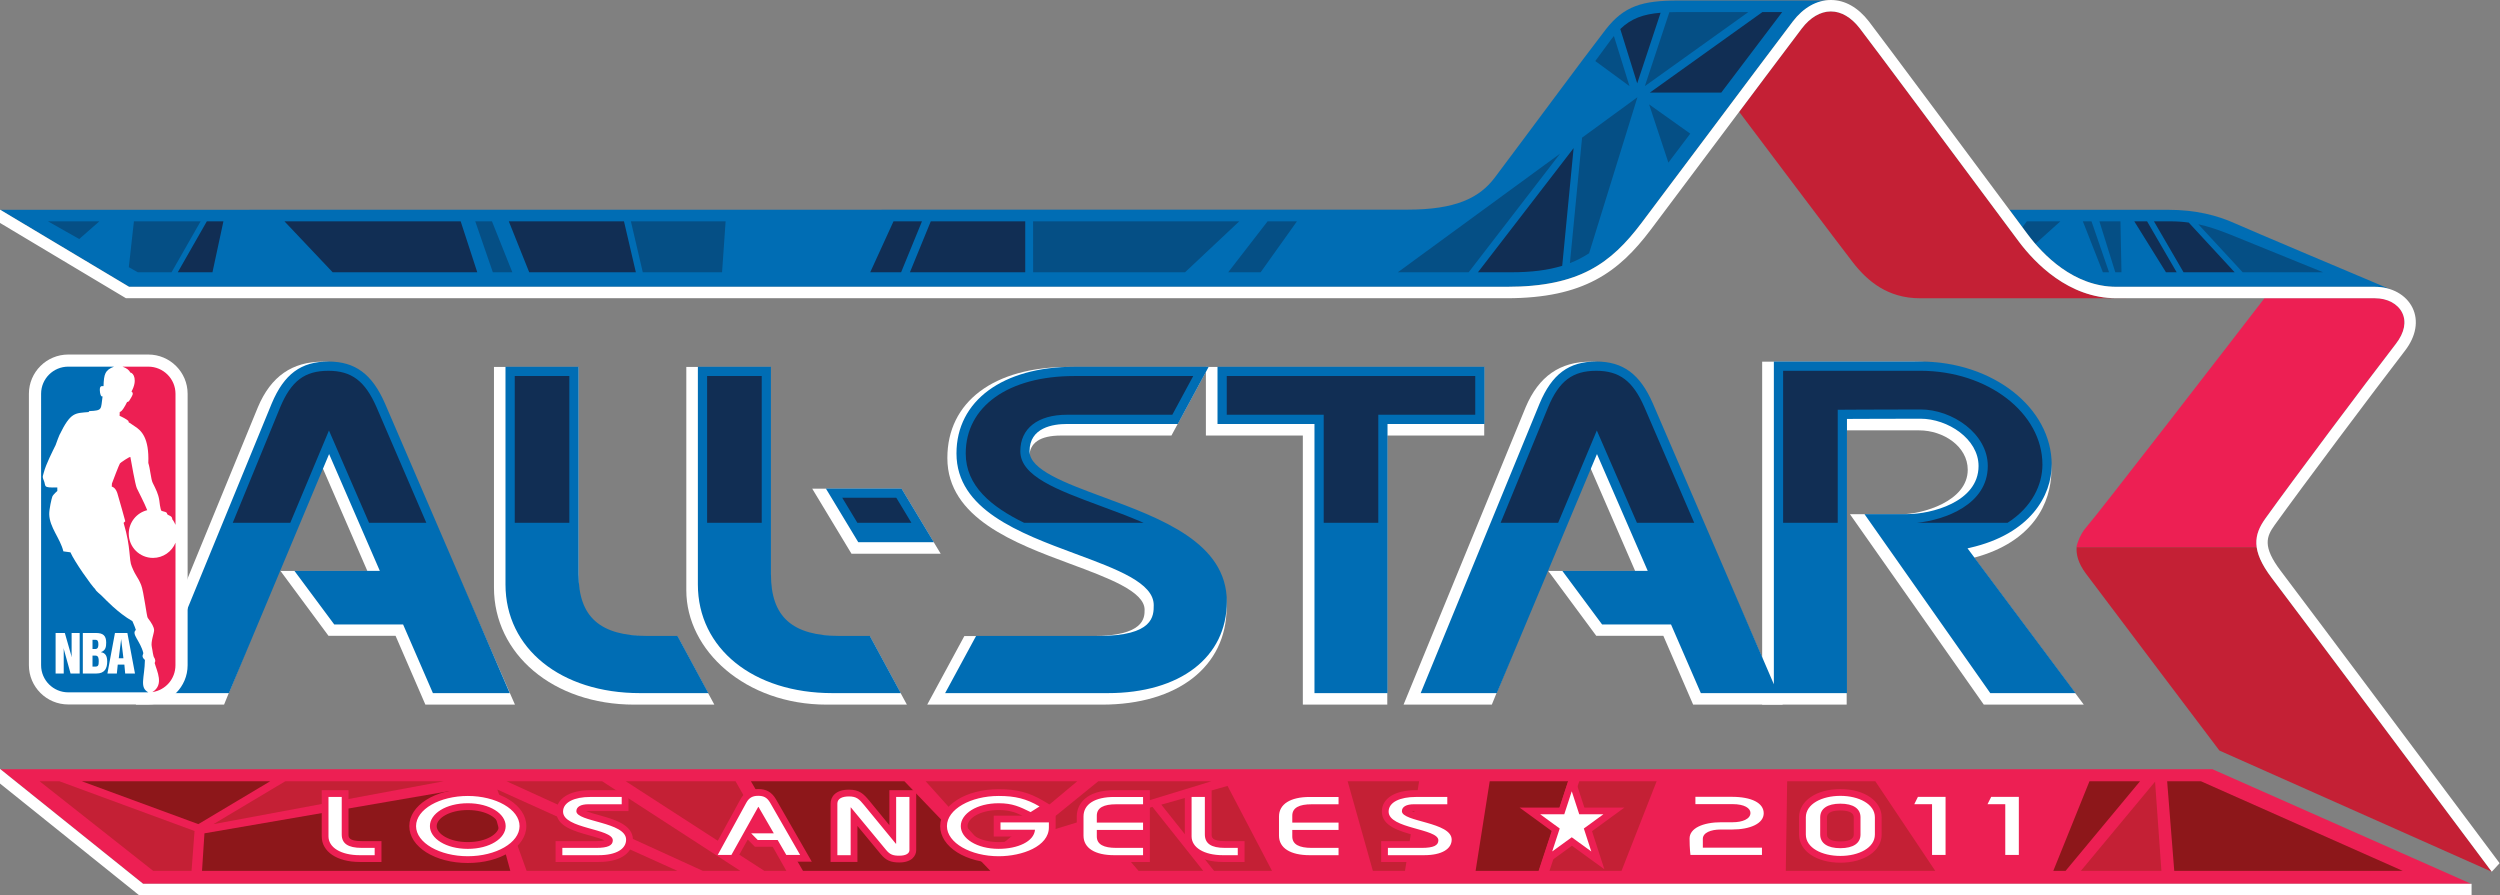
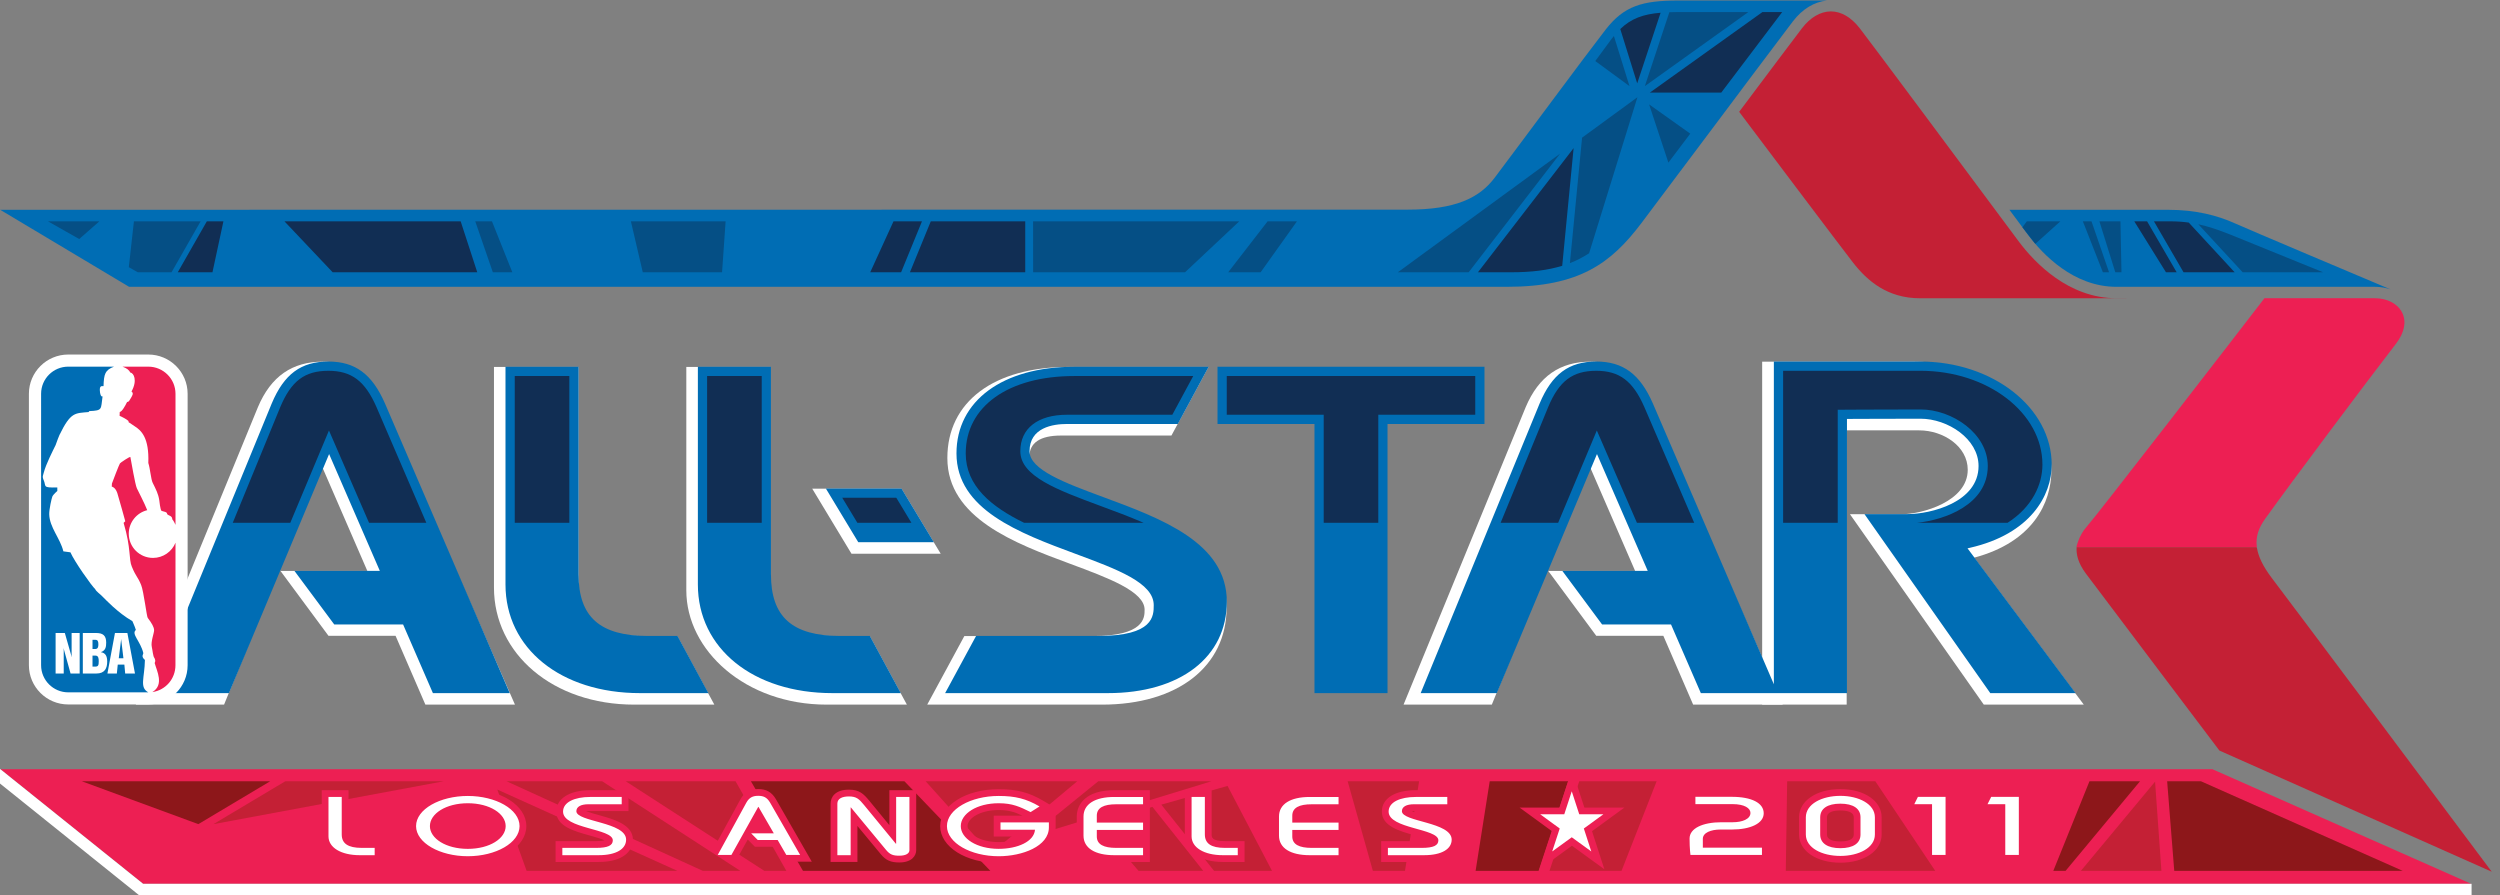
<svg xmlns="http://www.w3.org/2000/svg" xmlns:ns1="http://sodipodi.sourceforge.net/DTD/sodipodi-0.dtd" xmlns:ns2="http://www.inkscape.org/namespaces/inkscape" xmlns:xlink="http://www.w3.org/1999/xlink" version="1.1" id="Layer_1" x="0px" y="0px" width="772.766" height="276.749" viewBox="0 0 1099.665 393.821" enable-background="new 0 0 750 270" xml:space="preserve" ns1:docname="NBA_All_Star_Game_2011.svg" ns2:version="0.92.4 (5da689c313, 2019-01-14)">
  <rect x="0" y="0" width="1099.665" height="393.821" fill="#808080" stroke="none" />
  <defs id="defs15698">
    <defs id="defs15464">
      <rect x="0" height="268.596" width="750" y="0.702" id="SVGID_1_" />
    </defs>
    <clipPath id="SVGID_2_">
      <use height="100%" width="100%" y="0" x="0" style="overflow:visible" id="use15466" overflow="visible" xlink:href="#SVGID_1_" />
    </clipPath>
  </defs>
  <ns1:namedview pagecolor="#ffffff" bordercolor="#666666" borderopacity="1" objecttolerance="10" gridtolerance="10" guidetolerance="10" ns2:pageopacity="0" ns2:pageshadow="2" ns2:window-width="1366" ns2:window-height="705" id="namedview15696" showgrid="false" ns2:zoom="1" ns2:cx="235.42464" ns2:cy="-164.49877" ns2:window-x="-8" ns2:window-y="-8" ns2:window-maximized="1" ns2:current-layer="layer5" />
  <g ns2:groupmode="layer" id="layer5" ns2:label="Layer 1">
    <g id="g15378">
      <path ns1:nodetypes="ccccccccc" transform="matrix(1.466,0,0,1.466,0,-1.029)" clip-path="url(#SVGID_2_)" d="m 0.099,231.493 42.83,34.388 h 698.522 l -77.634,-34.388 z m 741.487,34.445 v 0.004 h 0.006 z" id="path15469" ns2:connector-curvature="0" style="fill:#ed1f53;stroke:none" />
      <path ns1:nodetypes="cccccccc" transform="matrix(1.466,0,0,1.466,0,-1.029)" clip-path="url(#SVGID_2_)" d="m 608.521,71.185 c 4.371,5.817 13.635,15.576 26.488,15.576 h 77.576 c 1.682,0 3.27,0.292 4.726,0.789 -7.483,-3.156 -42.427,-17.894 -46.888,-19.896 -5.071,-2.279 -11.525,-4.004 -19.869,-4.004 h -47.638 c 3.171,4.265 5.279,7.098 5.605,7.535" id="path15471" ns2:connector-curvature="0" style="fill:#006db4;stroke:none" />
      <path ns1:nodetypes="cccccccccccc" transform="matrix(1.466,0,0,1.466,0,-1.029)" clip-path="url(#SVGID_2_)" d="m 38.736,86.76 h 413.397 c 21.701,0 31.24,-7.016 40.38,-19.138 3.296,-4.376 10.601,-14.12 18.45,-24.591 11.22,-14.969 23.569,-31.444 26.971,-35.901 2.855,-3.743 6.454,-5.875 10.213,-6.269 h -44.555 c -10.753,0 -16.302,1.567 -21.873,8.776 -7.285,9.439 -22.19,29.677 -33.216,44.343 -4.655,6.208 -11.919,9.625 -26.214,9.625 -5.677,0 -419.839,0.045 -422.234,0.045 z" id="path15473" ns2:connector-curvature="0" style="fill:#006db4;stroke:none" />
      <path ns1:nodetypes="ccccc" transform="matrix(1.466,0,0,1.466,0,-1.029)" style="fill:#112e54;stroke:none" clip-path="url(#SVGID_2_)" d="m 640.38,67.111 9.505,15.285 h 3.212 l -8.875,-15.285 z" id="polygon15475" ns2:connector-curvature="0" />
      <path ns1:nodetypes="ccccc" transform="matrix(1.466,0,0,1.466,0,-1.029)" style="fill:#054f85;stroke:none" clip-path="url(#SVGID_2_)" d="m 629.916,67.111 4.768,15.285 h 1.856 l -0.311,-15.285 z" id="polygon15477" ns2:connector-curvature="0" />
      <path ns1:nodetypes="ccccc" transform="matrix(1.466,0,0,1.466,0,-1.029)" style="fill:#054f85;stroke:none" clip-path="url(#SVGID_2_)" d="m 624.951,67.111 6.007,15.285 h 1.853 l -5.266,-15.285 z" id="polygon15479" ns2:connector-curvature="0" />
      <path ns1:nodetypes="ccccc" transform="matrix(1.466,0,0,1.466,0,-1.029)" style="fill:#054f85;stroke:none" clip-path="url(#SVGID_2_)" d="m 606.814,68.886 3.87,4.984 7.516,-6.759 h -10.051 z" id="polygon15481" ns2:connector-curvature="0" />
      <path ns1:nodetypes="ccccc" transform="matrix(1.466,0,0,1.466,0,-1.029)" clip-path="url(#SVGID_2_)" d="m 669.473,71.199 c -3.907,-1.585 -7.052,-2.594 -9.873,-3.208 l 13.298,14.405 h 24.135 c -10e-4,0 -24.079,-9.775 -27.56,-11.197" id="path15483" ns2:connector-curvature="0" style="fill:#054f85;stroke:none" />
      <path ns1:nodetypes="cccccc" transform="matrix(1.466,0,0,1.466,0,-1.029)" clip-path="url(#SVGID_2_)" d="m 651.139,67.111 h -4.858 l 8.88,15.285 h 15.335 L 656.72,67.482 c -1.886,-0.261 -3.7,-0.371 -5.581,-0.371" id="path15485" ns2:connector-curvature="0" style="fill:#112e54;stroke:none" />
      <path ns1:nodetypes="ccccc" transform="matrix(1.466,0,0,1.466,0,-1.029)" style="fill:#ffffff;stroke:none" clip-path="url(#SVGID_2_)" d="m 255.479,166.838 -11.783,-19.522 h 26.789 l 11.762,19.522 z" id="polygon15487" ns2:connector-curvature="0" />
      <path ns1:nodetypes="ccccccccc" transform="matrix(1.466,0,0,1.466,0,-1.029)" clip-path="url(#SVGID_2_)" d="m 190.292,212.121 c -24.381,0 -42.079,-15.246 -42.079,-35.119 v -66.205 h 25.346 v 63.986 c 0,11.909 5.53,16.767 19.1,16.767 h 10.555 l 11.12,20.571 z" id="path15489" ns2:connector-curvature="0" style="fill:#ffffff;stroke:none" />
      <path ns1:nodetypes="ccccccccc" transform="matrix(1.466,0,0,1.466,0,-1.029)" clip-path="url(#SVGID_2_)" d="m 248.029,212.121 c -24.398,0 -42.104,-16.282 -42.104,-34.297 v -67.027 h 25.354 v 63.986 c 0,11.909 5.53,16.767 19.088,16.767 h 10.603 l 11.136,20.571 z" id="path15491" ns2:connector-curvature="0" style="fill:#ffffff;stroke:none" />
      <path ns1:nodetypes="ccccccccccccccc" transform="matrix(1.466,0,0,1.466,0,-1.029)" clip-path="url(#SVGID_2_)" d="m 154.511,212.124 h -26.878 l -8.945,-20.65 H 98.56 L 83.786,171.506 67.23,212.124 H 40.74 l 36.627,-89.209 c 3.917,-9.353 10.396,-13.691 19.414,-13.691 8.71,0 14.427,4.179 18.541,13.57 z m -70.985,-40.11 h 26.696 L 96.598,140.63 Z" id="path15493" ns2:connector-curvature="0" style="fill:#ffffff;stroke:none" />
      <path ns1:nodetypes="ccccccccccccccc" transform="matrix(1.466,0,0,1.466,0,-1.029)" clip-path="url(#SVGID_2_)" d="M 534.904,212.124 H 508.02 l -8.943,-20.65 h -20.126 l -14.776,-19.968 -16.56,40.618 H 421.13 l 36.625,-89.209 c 3.921,-9.353 10.395,-13.691 19.415,-13.691 8.715,0 14.429,4.179 18.537,13.57 z m -70.988,-40.11 h 26.698 L 476.992,140.63 Z" id="path15495" ns2:connector-curvature="0" style="fill:#ffffff;stroke:none" />
      <path ns1:nodetypes="ccccccccccccccc" transform="matrix(1.466,0,0,1.466,0,-1.029)" clip-path="url(#SVGID_2_)" d="m 330.652,212.121 h -52.445 l 11.138,-20.571 h 38.461 c 15.627,0 15.627,-5.538 15.627,-7.9 0,-5.499 -10.906,-9.542 -22.445,-13.822 -16.368,-6.081 -36.739,-13.644 -36.739,-31.696 0,-16.862 13.919,-27.333 36.317,-27.333 h 42.037 l -11.12,20.583 h -33.101 c -6.323,0 -9.531,2.181 -9.531,6.466 0,4.373 11.146,8.506 20.988,12.147 17.073,6.3 38.199,14.102 38.199,32.97 0.002,17.714 -14.673,29.156 -37.386,29.156" id="path15497" ns2:connector-curvature="0" style="fill:#ffffff;stroke:none" />
-       <path ns1:nodetypes="ccccccccc" transform="matrix(1.466,0,0,1.466,0,-1.029)" style="fill:#ffffff;stroke:none" clip-path="url(#SVGID_2_)" d="M 416.248,212.121 H 390.909 V 131.38 H 361.82 v -20.583 h 83.513 v 20.583 h -29.085 z" id="polygon15499" ns2:connector-curvature="0" />
      <path ns1:nodetypes="ccccccccccccccc" transform="matrix(1.466,0,0,1.466,0,-1.029)" clip-path="url(#SVGID_2_)" d="m 625.231,212.121 h -30.004 l -40.152,-57.128 h 15.471 c 6.134,0 19.865,-3.816 19.865,-13.335 0,-7.024 -7.301,-11.829 -14.578,-11.829 -6.242,0 -13.465,-0.027 -17.908,0 h -3.838 v 82.292 H 528.729 V 109.224 h 45.678 c 22.66,0 41.091,14.643 41.091,32.643 0,9.678 -5.497,21.458 -23.181,26.165 z" id="path15501" ns2:connector-curvature="0" style="fill:#ffffff;stroke:none" />
      <path ns1:nodetypes="cccccccccccccccccccccccccccccccccccccccccccccccccccccccccccccccccccccccccccccccccccccccc" ns2:connector-curvature="0" id="polygon15503" transform="scale(1.423)" d="m 101.5,111.754 c -8.46,0 -13.699,3.887 -17.523,13.008 l -36.74,89.49 h 23.533 l 30.959,-73.9 15.674,36.1 H 91.004 l 12.32,16.582 h 21.281 l 9.213,21.219 h 23.75 l -38.584,-89.572 c -3.968,-9.061 -9.198,-12.926 -17.484,-12.926 z m 391.918,0 c -8.46,0 -13.696,3.887 -17.518,13.008 l -36.752,89.49 h 23.539 l 30.957,-73.9 15.686,36.1 h -26.404 l 12.307,16.582 h 21.303 l 9.217,21.219 h 23.75 21.418 v -84.758 l 5.719,-0.025 c 4.576,-0.021 10.555,-0.043 16.986,-0.043 8.484,0 17.971,6.25 17.971,14.621 0,11.235 -14.796,14.869 -21.957,14.869 h -13.311 l 38.895,55.336 H 641.596 L 608.184,169.5 l 0.779,-0.18 c 18.607,-4.264 25.24,-16.069 25.24,-25.689 10e-6,-17.581 -18.206,-31.877 -40.578,-31.877 h -45.303 v 99.76 L 510.904,124.68 c -3.973,-9.061 -9.197,-12.926 -17.486,-12.926 z m -337.164,1.617 v 67.303 c 0,19.769 17.106,33.578 41.596,33.578 h 21.127 l -9.553,-17.67 h -9.137 c -14.83,0 -21.445,-5.868 -21.445,-19.037 v -64.174 z m 59.467,0 v 67.303 c 0,19.769 17.11,33.578 41.615,33.578 h 21.113 l -9.561,-17.67 h -9.141 c -14.825,0 -21.432,-5.868 -21.432,-19.037 v -64.174 z m 116.357,0 c -22.126,0 -36.418,10.519 -36.418,26.787 0,17.378 19.495,24.617 36.701,31.004 13.028,4.831 24.273,9.001 24.273,15.895 0,3.328 -6.7e-4,9.525 -17.104,9.525 h -37.809 l -9.568,17.67 h 50.314 c 22.332,0 36.758,-11.102 36.758,-28.283 0,-18.207 -20.238,-25.682 -38.217,-32.324 -11.71,-4.33 -22.762,-8.425 -22.762,-14.158 0,-7.335 7.252,-8.428 11.58,-8.428 h 34.254 l 9.547,-17.688 z m 44.27,0 v 17.686 h 29.973 v 83.195 h 22.578 v -83.195 h 29.973 v -17.686 z m -121.062,37.637 10.012,16.586 h 23.367 l -9.99,-16.586 z" clip-path="url(#SVGID_2_)" style="fill:#006db4;stroke:none;stroke-width:1.03" />
      <path ns1:nodetypes="ccccccccc" transform="matrix(1.466,0,0,1.466,0,-1.029)" clip-path="url(#SVGID_2_)" d="M 44.499,212.072 H 20.475 c -6.508,0 -11.803,-5.279 -11.803,-11.772 v -81.45 c 0,-6.493 5.294,-11.772 11.803,-11.772 h 24.024 c 6.504,0 11.795,5.28 11.795,11.772 v 81.45 c 0,6.493 -5.291,11.772 -11.795,11.772" id="path15519" ns2:connector-curvature="0" style="fill:#ffffff;stroke:none" />
      <path ns1:nodetypes="ccccccccc" transform="matrix(1.466,0,0,1.466,0,-1.029)" clip-path="url(#SVGID_2_)" d="m 44.501,208.426 c 4.494,0 8.144,-3.598 8.144,-8.119 l 0.011,-81.457 c 0,-4.49 -3.662,-8.135 -8.155,-8.135 H 20.476 c -4.492,0 -8.143,3.645 -8.143,8.135 v 81.457 c 0,4.483 3.651,8.132 8.143,8.132 l 24.025,-0.013" id="path15521" ns2:connector-curvature="0" style="fill:#ffffff;stroke:none" />
      <path ns1:nodetypes="cccccccccccccccccccccccccccc" transform="matrix(1.466,0,0,1.466,0,-1.029)" clip-path="url(#SVGID_2_)" d="m 42.993,196.62 c -0.849,-3.542 -3.688,-5.719 -2.224,-6.895 -0.343,-1.179 -1.081,-2.65 -1.045,-2.65 -4.405,-2.516 -8.183,-6.626 -8.808,-7.219 -0.773,-0.85 -2.075,-1.687 -2.346,-2.381 -1.049,-0.944 -6.273,-8.337 -7.438,-11.052 l -2.115,-0.288 c -0.945,-3.914 -4.165,-7.202 -4.246,-11.139 -0.023,-1.498 0.688,-4.661 0.932,-5.295 0.272,-0.641 1.495,-1.688 1.495,-1.688 v -1.054 c -4.606,0.128 -3.276,-0.35 -4.069,-2.132 -0.556,-1.222 -0.156,-1.525 0.022,-2.37 0.641,-2.5 2.672,-6.43 3.535,-8.204 0.268,-0.899 1.157,-3.038 1.157,-3.038 3.405,-6.99 4.68,-6.49 8.742,-6.88 l 0.214,-0.284 c 4.07,-0.182 3.41,-0.493 3.977,-4.418 -0.582,0.277 -0.764,-1.21 -0.764,-1.21 -0.315,-2.249 0.631,-1.828 1.052,-1.858 0.108,-3.68 0.478,-4.852 3.161,-5.853 H 20.476 c -4.494,0 -8.145,3.645 -8.145,8.135 V 200.3 c 0,4.487 3.65,8.136 8.145,8.136 h 24.025 c -2.735,-1.476 -1.112,-4.347 -1.019,-9.709 -1.289,-1.148 -0.426,-1.656 -0.489,-2.107" id="path15523" ns2:connector-curvature="0" style="fill:#006db4;stroke:none" />
      <path ns1:nodetypes="ccccccccccccccccccccccccccccccccccccccccccccc" transform="matrix(1.466,0,0,1.466,0,-1.029)" clip-path="url(#SVGID_2_)" d="m 38.553,127.034 c -0.563,-0.553 -1.708,-1.137 -2.667,-1.555 l 0.038,-1.165 c 0.626,-0.08 1.484,-1.521 2.218,-3.015 0.516,0.045 0.727,-0.5 0.916,-0.804 0.563,-0.963 1.197,-1.775 0.396,-2.325 1.857,-3.311 0.667,-5.586 -0.333,-5.67 -0.412,-0.811 -1.131,-1.335 -2.373,-1.786 h 7.75 c 4.494,0 8.159,3.645 8.159,8.135 v 39.338 c -0.245,-0.59 -0.535,-1.158 -0.971,-1.682 0.015,-1.081 -1.16,-1.081 -1.482,-1.494 -0.289,-0.367 0.307,-0.542 -1.724,-1.02 -0.389,-0.212 -0.692,-3.187 -0.692,-3.187 -0.288,-1.923 -0.979,-3.219 -1.983,-5.257 -0.514,-1.02 -0.754,-4.293 -1.306,-5.932 0.292,-7.57 -2.102,-9.739 -4.066,-10.998 -0.745,-0.466 -1.129,-0.8 -1.849,-1.236 l -0.031,-0.347 m 7.252,81.313 c 3.891,-0.606 6.838,-3.959 6.838,-8.047 l 0.015,-36.759 c -1.071,2.663 -3.702,4.56 -6.745,4.56 -4.036,0 -7.278,-3.247 -7.278,-7.268 0,-3.413 2.372,-6.276 5.54,-7.053 -0.822,-2.103 -2.598,-5.484 -3.117,-6.577 -0.501,-1.089 -1.682,-8.007 -1.938,-9.36 -0.055,-0.3 -3.131,1.774 -3.131,1.911 -0.189,0.174 -2.309,5.727 -2.404,6.026 l -0.053,0.931 c 0,0 1.052,0.124 1.665,1.94 0.571,1.813 2.389,8.454 2.389,8.454 l -0.5,0.485 c 2.291,7.653 1.498,10.949 2.484,13.177 1.33,3.199 1.667,2.76 2.775,5.453 0.783,1.926 1.672,9.553 1.983,9.878 1.223,1.595 1.908,2.808 1.908,3.711 0,0.887 -1.064,3.504 -0.685,5.036 0.226,0.91 0.363,2.92 0.793,3.293 0,0 0.366,0.769 0.195,1.096 l -0.133,0.421 c 0.664,2.419 2.89,6.508 -0.667,8.691 h 0.066 z" id="path15525" ns2:connector-curvature="0" style="fill:#ed1f53;stroke:none" />
      <path ns1:nodetypes="cccccccccccccccccccccccccccccccccccccccccccccccccccccc" transform="matrix(1.466,0,0,1.466,0,-1.029)" clip-path="url(#SVGID_2_)" d="m 16.684,190.632 h 2.771 l 1.905,6.671 0.09,0.493 h 0.04 v -7.164 h 2.416 v 12.155 H 21.17 l -1.956,-7.076 -0.067,-0.444 h -0.028 v 7.521 h -2.435 v -12.156 m 11.072,2.045 h 0.885 c 0.685,0 0.875,0.481 0.875,1.346 0,0.763 -0.108,1.418 -1.001,1.418 h -0.758 v -2.764 z m 0,4.735 h 0.885 c 0.875,0 0.982,0.806 0.982,1.658 0,1.203 -0.107,1.646 -1.056,1.646 h -0.812 v -3.304 z m -2.905,5.375 h 4.063 c 2.52,0 3.25,-1.569 3.25,-3.595 0,-1.541 -0.463,-2.572 -1.837,-2.788 v -0.057 c 1.363,-0.478 1.534,-1.563 1.534,-2.848 0,-2.121 -0.993,-2.868 -3.021,-2.868 H 24.851 Z M 36.35,192.464 h 0.021 l 0.008,0.27 0.652,5.478 h -1.398 l 0.69,-5.478 z m -4.119,10.323 h 2.826 l 0.273,-2.666 h 1.987 l 0.244,2.666 h 2.938 L 38.22,190.632 h -3.73 z" id="path15527" ns2:connector-curvature="0" style="fill:#ffffff;stroke:none" />
-       <path ns1:nodetypes="ccccc" transform="matrix(1.466,0,0,1.466,0,-1.029)" style="fill:#112e54;stroke:none" clip-path="url(#SVGID_2_)" d="m 187.224,67.111 h -34.557 l 6.122,15.285 h 31.996 z" id="polygon15529" ns2:connector-curvature="0" />
      <path ns1:nodetypes="ccccc" transform="matrix(1.466,0,0,1.466,0,-1.029)" style="fill:#112e54;stroke:none" clip-path="url(#SVGID_2_)" d="M 138.221,67.111 H 85.349 l 14.466,15.285 h 43.388 z" id="polygon15531" ns2:connector-curvature="0" />
      <path ns1:nodetypes="ccccc" transform="matrix(1.466,0,0,1.466,0,-1.029)" style="fill:#112e54;stroke:none" clip-path="url(#SVGID_2_)" d="m 276.634,67.111 h -8.541 l -6.986,15.285 h 9.268 z" id="polygon15533" ns2:connector-curvature="0" />
      <path ns1:nodetypes="ccccc" transform="matrix(1.466,0,0,1.466,0,-1.029)" style="fill:#112e54;stroke:none" clip-path="url(#SVGID_2_)" d="M 67.036,67.111 H 62.06 L 53.337,82.396 H 63.75 Z" id="polygon15535" ns2:connector-curvature="0" />
      <path ns1:nodetypes="ccccc" transform="matrix(1.466,0,0,1.466,0,-1.029)" style="fill:#112e54;stroke:none" clip-path="url(#SVGID_2_)" d="m 307.618,67.111 h -28.34 l -6.259,15.285 h 34.599 z" id="polygon15537" ns2:connector-curvature="0" />
      <path ns1:nodetypes="cccc" transform="matrix(1.466,0,0,1.466,0,-1.029)" clip-path="url(#SVGID_2_)" d="m 486.153,9.41 5.082,16.309 7.02,-21.193 c -5.177,0.424 -8.827,1.721 -12.102,4.884" id="path15539" ns2:connector-curvature="0" style="fill:#112e54;stroke:none" />
      <path ns1:nodetypes="ccccc" transform="matrix(1.466,0,0,1.466,0,-1.029)" clip-path="url(#SVGID_2_)" d="M 516.46,28.479 C 526.078,15.758 534.74,4.32 534.74,4.32 h -5.938 l -33.784,24.174 z" id="path15541" ns2:connector-curvature="0" style="fill:#112e54;stroke:none" />
      <path ns1:nodetypes="ccccc" transform="matrix(1.466,0,0,1.466,0,-1.029)" clip-path="url(#SVGID_2_)" d="m 468.736,80.453 3.419,-35.309 -28.707,37.251 h 10.012 c 6.061,0.001 11.006,-0.629 15.276,-1.942" id="path15543" ns2:connector-curvature="0" style="fill:#112e54;stroke:none" />
      <path ns1:nodetypes="ccccc" transform="matrix(1.466,0,0,1.466,0,-1.029)" style="fill:#054f85;stroke:none" clip-path="url(#SVGID_2_)" d="m 217.718,67.111 h -28.424 l 3.566,15.285 h 23.791 z" id="polygon15545" ns2:connector-curvature="0" />
      <path ns1:nodetypes="ccccc" transform="matrix(1.466,0,0,1.466,0,-1.029)" style="fill:#054f85;stroke:none" clip-path="url(#SVGID_2_)" d="m 142.598,67.111 5.274,15.285 h 5.852 l -6.116,-15.285 z" id="polygon15547" ns2:connector-curvature="0" />
      <path ns1:nodetypes="cccccc" transform="matrix(1.466,0,0,1.466,0,-1.029)" style="fill:#054f85;stroke:none" clip-path="url(#SVGID_2_)" d="m 40.183,67.111 -1.534,13.76 2.686,1.525 h 10.136 l 8.723,-15.285 z" id="polygon15549" ns2:connector-curvature="0" />
      <path ns1:nodetypes="cccc" transform="matrix(1.466,0,0,1.466,0,-1.029)" style="fill:#054f85;stroke:none" clip-path="url(#SVGID_2_)" d="m 14.393,67.111 9.375,5.313 6.047,-5.313 z" id="polygon15551" ns2:connector-curvature="0" />
      <path ns1:nodetypes="ccccc" transform="matrix(1.466,0,0,1.466,0,-1.029)" clip-path="url(#SVGID_2_)" d="m 484.245,11.519 c -0.228,0.288 -0.465,0.531 -0.696,0.846 -0.623,0.845 -2.443,3.318 -4.894,6.652 l 10.27,7.528 z" id="path15553" ns2:connector-curvature="0" style="fill:#054f85;stroke:none" />
      <path ns1:nodetypes="ccccc" transform="matrix(1.466,0,0,1.466,0,-1.029)" clip-path="url(#SVGID_2_)" d="m 503.641,4.316 c -0.982,0 -1.881,0.027 -2.761,0.057 l -7.351,22.172 31.062,-22.229 z" id="path15555" ns2:connector-curvature="0" style="fill:#054f85;stroke:none" />
      <path ns1:nodetypes="ccccc" transform="matrix(1.466,0,0,1.466,0,-1.029)" style="fill:#054f85;stroke:none" clip-path="url(#SVGID_2_)" d="m 371.833,67.111 h -61.862 l 0.016,15.285 h 45.581 z" id="polygon15557" ns2:connector-curvature="0" />
      <path ns1:nodetypes="ccccc" transform="matrix(1.466,0,0,1.466,0,-1.029)" clip-path="url(#SVGID_2_)" d="m 491.304,29.868 -16.609,12.136 -3.651,37.65 c 2.056,-0.793 3.948,-1.791 5.754,-2.955 z" id="path15559" ns2:connector-curvature="0" style="fill:#054f85;stroke:none" />
      <path ns1:nodetypes="cccc" transform="matrix(1.466,0,0,1.466,0,-1.029)" style="fill:#054f85;stroke:none" clip-path="url(#SVGID_2_)" d="M 419.406,82.396 H 440.66 L 468.1,46.797 Z" id="polygon15561" ns2:connector-curvature="0" />
      <path ns1:nodetypes="ccccc" transform="matrix(1.466,0,0,1.466,0,-1.029)" style="fill:#054f85;stroke:none" clip-path="url(#SVGID_2_)" d="m 380.335,67.111 -11.823,15.285 h 9.733 l 10.894,-15.285 z" id="polygon15563" ns2:connector-curvature="0" />
      <path ns1:nodetypes="cccc" transform="matrix(1.466,0,0,1.466,0,-1.029)" clip-path="url(#SVGID_2_)" d="m 494.804,32.018 5.788,17.48 c 2.024,-2.678 4.243,-5.625 6.561,-8.696 z" id="path15565" ns2:connector-curvature="0" style="fill:#054f85;stroke:none" />
      <path ns1:nodetypes="cccc" transform="matrix(1.466,0,0,1.466,0,-1.029)" style="fill:#c42035;stroke:none" clip-path="url(#SVGID_2_)" d="m 297.248,256.84 25.965,-21.717 h -45.469 z" id="polygon15567" ns2:connector-curvature="0" />
      <path ns1:nodetypes="cccc" transform="matrix(1.466,0,0,1.466,0,-1.029)" style="fill:#c42035;stroke:none" clip-path="url(#SVGID_2_)" d="m 149.226,237.611 8.789,24.399 h 45.256 z" id="polygon15569" ns2:connector-curvature="0" />
      <path ns1:nodetypes="ccccc" transform="matrix(1.466,0,0,1.466,0,-1.029)" style="fill:#c42035;stroke:none" clip-path="url(#SVGID_2_)" d="m 187.753,235.123 41.593,26.883 h 6.6 l -15.239,-26.883 z" id="polygon15571" ns2:connector-curvature="0" />
      <path ns1:nodetypes="ccccc" transform="matrix(1.466,0,0,1.466,0,-1.029)" style="fill:#8d171a;stroke:none" clip-path="url(#SVGID_2_)" d="m 271.372,235.123 h -46.057 l 15.619,26.883 h 56.22 z" id="polygon15573" ns2:connector-curvature="0" />
      <path ns1:nodetypes="cccc" transform="matrix(1.466,0,0,1.466,0,-1.029)" style="fill:#c42035;stroke:none" clip-path="url(#SVGID_2_)" d="M 133.109,235.123 H 85.582 l -21.554,12.864 z" id="polygon15575" ns2:connector-curvature="0" />
-       <path ns1:nodetypes="cccccc" transform="matrix(1.466,0,0,1.466,0,-1.029)" style="fill:#c42035;stroke:none" clip-path="url(#SVGID_2_)" d="m 58.372,250.04 -40.53,-14.917 h -5.95 l 34.084,26.887 h 11.495 z" id="polygon15577" ns2:connector-curvature="0" />
      <path ns1:nodetypes="ccccc" transform="matrix(1.466,0,0,1.466,0,-1.029)" style="fill:#c42035;stroke:none" clip-path="url(#SVGID_2_)" d="m 152.002,235.123 58.895,26.883 h 11.251 l -41.465,-26.883 z" id="polygon15579" ns2:connector-curvature="0" />
-       <path ns1:nodetypes="cccccc" transform="matrix(1.466,0,0,1.466,0,-1.029)" style="fill:#8d171a;stroke:none" clip-path="url(#SVGID_2_)" d="m 134.901,238.048 -73.556,12.689 -0.73,11.273 h 92.508 l -5.645,-20.682 z" id="polygon15581" ns2:connector-curvature="0" />
      <path ns1:nodetypes="cccc" transform="matrix(1.466,0,0,1.466,0,-1.029)" style="fill:#c42035;stroke:none" clip-path="url(#SVGID_2_)" d="m 329.521,235.123 -20.549,16.68 54.498,-16.68 z" id="polygon15583" ns2:connector-curvature="0" />
      <path ns1:nodetypes="cccc" transform="matrix(1.466,0,0,1.466,0,-1.029)" style="fill:#8d171a;stroke:none" clip-path="url(#SVGID_2_)" d="M 59.506,247.979 81.053,235.123 H 24.558 Z" id="polygon15585" ns2:connector-curvature="0" />
      <path ns1:nodetypes="ccccc" transform="matrix(1.466,0,0,1.466,0,-1.029)" style="fill:#c42035;stroke:none" clip-path="url(#SVGID_2_)" d="m 425.794,235.123 h -21.436 l 7.566,26.883 h 9.638 z" id="polygon15587" ns2:connector-curvature="0" />
      <path ns1:nodetypes="ccccc" transform="matrix(1.466,0,0,1.466,0,-1.029)" style="fill:#c42035;stroke:none" clip-path="url(#SVGID_2_)" d="m 562.687,235.123 h -26.456 l -0.414,26.883 h 44.849 z" id="polygon15589" ns2:connector-curvature="0" />
      <path ns1:nodetypes="ccccc" transform="matrix(1.466,0,0,1.466,0,-1.029)" style="fill:#8d171a;stroke:none" clip-path="url(#SVGID_2_)" d="m 652.375,262.006 h 68.562 l -60.533,-26.883 h -10.16 z" id="polygon15591" ns2:connector-curvature="0" />
      <path ns1:nodetypes="ccccc" transform="matrix(1.466,0,0,1.466,0,-1.029)" style="fill:#8d171a;stroke:none" clip-path="url(#SVGID_2_)" d="m 642.093,235.123 h -15.161 l -10.852,26.883 h 3.679 z" id="polygon15593" ns2:connector-curvature="0" />
      <path ns1:nodetypes="cccc" transform="matrix(1.466,0,0,1.466,0,-1.029)" style="fill:#c42035;stroke:none" clip-path="url(#SVGID_2_)" d="m 646.618,235.229 -22.27,26.781 h 24.174 z" id="polygon15595" ns2:connector-curvature="0" />
      <path ns1:nodetypes="ccccc" transform="matrix(1.466,0,0,1.466,0,-1.029)" style="fill:#c42035;stroke:none" clip-path="url(#SVGID_2_)" d="m 473.842,235.123 -8.927,26.883 h 21.614 l 10.532,-26.883 z" id="polygon15597" ns2:connector-curvature="0" />
      <path ns1:nodetypes="ccccc" transform="matrix(1.466,0,0,1.466,0,-1.029)" style="fill:#c42035;stroke:none" clip-path="url(#SVGID_2_)" d="m 368.321,236.512 -19.877,5.62 15.837,19.874 h 17.385 z" id="polygon15599" ns2:connector-curvature="0" />
      <path ns1:nodetypes="ccccc" transform="matrix(1.466,0,0,1.466,0,-1.029)" style="fill:#8d171a;stroke:none" clip-path="url(#SVGID_2_)" d="m 470.513,235.123 h -23.531 l -4.238,26.883 h 18.894 z" id="polygon15601" ns2:connector-curvature="0" />
      <path ns1:nodetypes="ccccc" transform="matrix(1.466,0,0,1.466,0,-1.029)" style="fill:#c42035;stroke:none" clip-path="url(#SVGID_2_)" d="m 345.779,242.8 -16.608,4.702 12.455,14.508 h 19.411 z" id="polygon15603" ns2:connector-curvature="0" />
      <path ns1:nodetypes="cccccccccccccccccccccccccccccccccccccccccccccccccccccccccccccccccccccccccccccccccccccccccccccccccccccccccccccccccccccccccccccccccccccccccccccccccccccccccccccccccccccccccccccccccccccc" ns2:connector-curvature="0" id="polygon15605" transform="scale(1.423)" d="m 487.023,241.275 -2.223,0.004 -2.713,8.357 h -12.361 l 10.006,7.297 -3.859,11.785 10.039,-7.293 10.018,7.277 -3.816,-11.77 10.008,-7.297 h -12.373 z m -252.646,2.629 c -2.539,0 -4.287,1.009 -5.502,3.189 l -8.109,14.826 5.725,4.445 h 0.824 l 3.828,-6.852 2.205,2.232 h 5.826 l 2.676,4.619 h 9.094 L 239.846,247.047 c -1.27,-2.173 -2.957,-3.143 -5.469,-3.143 z m 334.506,0.008 c -7.407,0 -12.779,3.673 -12.779,8.73 v 5.322 c 0,5.045 5.372,8.707 12.779,8.707 7.388,0 12.758,-3.662 12.758,-8.707 v -5.322 c 0,-5.057 -5.37,-8.73 -12.758,-8.73 z m -424.277,0.023 c -10.144,0 -18.092,5.021 -18.092,11.418 0,6.401 7.947,11.41 18.092,11.41 10.145,0 18.09,-5.01 18.09,-11.41 0,-6.397 -7.945,-11.418 -18.09,-11.418 z m 164.096,0.006 c -10.141,0 -18.086,5.017 -18.086,11.414 0,6.401 7.945,11.414 18.086,11.414 8.539,0 17.613,-3.857 17.613,-11.01 v -3.633 h -5.555 l 4.59,-2.9 -2.955,-1.742 c -4.325,-2.548 -8.164,-3.543 -13.693,-3.543 z m -46.289,0.15 c -4.177,0 -5.668,2.237 -5.668,4.318 v 18.035 h 8.297 v -11.135 l 7.273,8.793 c 1.561,1.844 3.036,2.496 5.658,2.496 3.861,0 5.238,-2.054 5.238,-3.816 v -18.523 h -8.297 v 10.812 l -6.211,-7.564 c -1.76,-2.119 -3.062,-3.416 -6.291,-3.416 z m 259.561,0.117 v 6.453 h 13.576 c 2.443,0 3.385,0.57 3.455,0.57 -0.133,0.223 -1.18,0.838 -3.367,0.838 h -3.484 c -7.392,0 -11.982,2.73 -11.982,7.123 0,3.251 0.289,5.298 0.293,5.381 l 0.268,1.793 h 26.002 v -6.447 h -18.283 v -0.57 c 0.132,-0.228 1.173,-0.838 3.359,-0.838 h 3.482 c 7.401,0 11.992,-2.735 11.992,-7.119 0,-1.682 -0.861,-7.184 -12.016,-7.184 z m 69.57,0.031 -3.197,6.441 h 6.785 v 11.199 l 3.297,4.484 h 5.064 v -22.125 z m 22.662,0 -3.24,6.438 h 6.791 v 15.688 h 8.389 v -22.125 z m -209.367,0.014 c -8.533,0.001 -11.578,4.204 -11.578,8.131 v 5.924 c 0,3.931 3.045,8.137 11.578,8.137 h 11.02 v -6.449 h -10.406 c -2.536,0 -3.841,-0.46 -3.895,-1.367 h 14.301 v -6.455 h -14.301 v -0.035 c 0,-0.352 -2.1e-4,-1.436 3.895,-1.436 h 10.406 v -6.449 z m -305.391,0.002 v 14.279 c 0,4.728 4.734,7.91 11.779,7.91 h 6.688 v -6.449 h -6.078 c -4.111,0 -4.111,-1.238 -4.111,-2.059 v -13.682 z m 82.99,0 c -6.366,0 -10.486,2.604 -10.486,6.621 0,4.513 5.471,6.038 10.293,7.373 1.483,0.418 3.575,0.996 4.631,1.523 -0.455,0.105 -1.241,0.223 -2.553,0.223 h -12.584 v 6.449 h 13.322 c 7.796,0 10.576,-3.564 10.576,-6.895 0,-4.674 -5.907,-6.303 -10.646,-7.627 -1.182,-0.328 -2.771,-0.765 -3.838,-1.184 0.203,-0.015 0.443,-0.035 0.723,-0.035 h 12.4 v -6.449 z m 161.975,0 c -8.53,0 -11.574,4.202 -11.574,8.129 v 5.924 c 0,3.931 3.044,8.137 11.574,8.137 h 11.02 v -22.189 z m 21.828,0 v 14.279 c 0,4.728 4.737,7.91 11.789,7.91 h 6.68 v -6.449 h -6.064 c -4.113,0 -4.113,-1.238 -4.113,-2.059 v -13.682 z m 71.391,0 c -6.466,0 -10.482,2.538 -10.482,6.621 0,4.513 5.465,6.038 10.279,7.373 1.491,0.418 3.582,0.996 4.635,1.523 -0.452,0.105 -1.239,0.223 -2.555,0.223 h -12.578 v 6.449 h 13.318 c 7.8,0 10.578,-3.564 10.578,-6.895 -10e-4,-4.674 -5.909,-6.303 -10.646,-7.627 -1.183,-0.328 -2.769,-0.765 -3.842,-1.184 0.204,-0.015 0.446,-0.035 0.719,-0.035 h 12.416 v -6.449 z m -293.025,6.137 c 5.75,0 9.617,2.566 9.617,4.961 0,2.384 -3.868,4.947 -9.617,4.947 -5.755,0 -9.619,-2.562 -9.619,-4.947 0,-2.395 3.865,-4.961 9.619,-4.961 z m 164.096,0 c 3.135,0 5.001,0.632 7.334,1.734 h -8.865 v 6.449 h 8.93 c -1.686,1.038 -4.395,1.725 -7.398,1.725 -5.755,0 -9.621,-2.562 -9.621,-4.947 0,-2.399 3.867,-4.961 9.621,-4.961 z m 260.182,0.133 c 1.878,0 4.129,0.367 4.129,2.117 v 5.322 c 0,1.758 -2.251,2.125 -4.129,2.125 -1.897,0 -4.145,-0.367 -4.145,-2.125 v -5.322 c 0,-1.75 2.249,-2.117 4.145,-2.117 z" clip-path="url(#SVGID_2_)" style="fill:#ed1f53;stroke:none;stroke-width:1.03" />
      <path ns1:nodetypes="ccccccccccc" transform="matrix(1.466,0,0,1.466,0,-1.029)" style="fill:#ffffff;stroke:none" clip-path="url(#SVGID_2_)" d="m 473.842,245.019 h 7.248 l -5.867,4.273 2.237,6.885 -5.862,-4.252 -5.868,4.252 2.257,-6.885 -5.861,-4.273 h 7.229 l 2.243,-6.892 z" id="polygon15635" ns2:connector-curvature="0" />
      <path ns1:nodetypes="cccccccccccccccccccccccccccccccccccccccccccccccccccccccccccccccccccccccccccccccccccccccccccccccccccccccccccccccccccccccccccccccccccccccccccccccccccccccccccccccccccccccccccccccccc" ns2:connector-curvature="0" id="path15637" transform="scale(1.423)" d="m 234.377,245.996 c -1.617,0 -2.753,0.475 -3.666,2.105 l -8.852,16.17 h 4.227 l 8.289,-14.842 h 0.088 l 4.73,8.168 h -6.998 l 2.027,2.055 h 6.16 l 2.676,4.619 h 4.271 l -9.285,-16.17 c -0.959,-1.63 -2.046,-2.105 -3.668,-2.105 z m 334.506,0.012 c -5.721,0 -10.678,2.524 -10.678,6.635 v 5.322 c 0,4.102 4.956,6.611 10.678,6.611 5.701,0 10.666,-2.509 10.666,-6.611 v -5.322 c 0,-4.111 -4.966,-6.635 -10.666,-6.635 z m -424.277,0.031 c -8.655,0 -15.998,4.117 -15.998,9.314 0,5.182 7.343,9.316 15.998,9.316 8.648,0 15.994,-4.135 15.994,-9.316 0,-5.197 -7.346,-9.314 -15.994,-9.314 z m 164.098,0 c -8.648,0 -15.994,4.119 -15.994,9.316 0,5.182 7.346,9.316 15.994,9.316 7.299,0 15.518,-3.067 15.518,-8.91 v -1.539 h -14.957 v 2.254 h 10.668 c -0.301,3.686 -5.41,5.912 -11.229,5.912 -6.77,0 -11.713,-3.211 -11.713,-7.033 0,-3.829 4.942,-7.062 11.713,-7.062 4.276,0 6.505,1.083 9.869,2.732 l 2.758,-1.74 c -4.067,-2.395 -7.517,-3.246 -12.627,-3.246 z m -46.289,0.148 c -1.997,0 -3.574,0.62 -3.574,2.223 v 15.939 h 4.109 v -14.768 h 0.068 l 10.9,13.17 c 1.18,1.398 2.097,1.754 4.053,1.754 2.149,0 3.146,-0.746 3.146,-1.719 v -16.436 h -4.107 v 14.453 h -0.09 l -9.828,-11.961 c -1.517,-1.828 -2.314,-2.656 -4.678,-2.656 z m 261.656,0.117 v 2.258 h 11.477 c 3.702,0 5.539,1.261 5.539,2.719 0,1.907 -2.528,2.881 -5.451,2.881 h -3.484 c -5.831,0 -9.885,1.886 -9.885,5.029 0,3.138 0.273,5.086 0.273,5.086 h 22.102 v -2.26 h -18.27 c -10e-4,0 -0.006,-1.255 -0.006,-2.725 0,-1.898 2.515,-2.875 5.441,-2.875 h 3.482 c 5.837,0 9.896,-1.892 9.896,-5.025 0,-3.15 -3.655,-5.088 -9.92,-5.088 z m 68.777,0.025 -1.119,2.256 h 5.49 v 15.691 h 4.178 v -17.947 z m 22.652,0 -1.133,2.256 h 5.486 v 15.691 h 4.193 v -17.947 z m -513.961,0.019 v 12.186 c 0,3.407 3.791,5.814 9.688,5.814 h 4.59 v -2.258 h -3.98 c -4.278,0 -6.203,-1.361 -6.203,-4.154 v -11.586 -0.002 z m 80.896,0 c -4.796,0 -8.387,1.594 -8.387,4.525 0,5.345 15.377,5.189 15.377,8.879 0,1.566 -1.481,2.338 -5.105,2.338 h -10.492 v 2.256 h 11.234 c 5.426,0 8.477,-1.921 8.477,-4.803 0,-5.473 -15.377,-5.473 -15.377,-8.795 0,-1.396 1.441,-2.143 3.713,-2.143 h 10.305 v -2.258 z m 185.9,0 v 12.186 c 0,3.407 3.793,5.814 9.691,5.814 h 4.582 v -2.258 h -3.967 c -4.292,0 -6.205,-1.361 -6.205,-4.154 v -11.586 -0.002 z m 69.297,0 c -4.813,0 -8.391,1.594 -8.391,4.525 0,5.345 15.377,5.189 15.377,8.879 0,1.566 -1.483,2.338 -5.111,2.338 h -10.488 v 2.256 H 440.25 c 5.424,0 8.48,-1.921 8.48,-4.803 0,-5.473 -15.385,-5.473 -15.385,-8.795 0,-1.396 1.439,-2.143 3.713,-2.143 H 447.375 v -2.258 z m -93.221,0.002 c -5.942,0 -9.482,2.212 -9.482,6.033 v 5.924 c 0,3.837 3.54,6.041 9.482,6.041 h 8.924 v -2.258 h -8.309 c -3.814,0 -5.988,-1.04 -5.988,-3.525 v -2.031 h 14.297 v -2.268 h -14.297 v -2.129 c 10e-4,-2.494 2.175,-3.529 5.988,-3.529 h 8.309 v -2.258 z m 60.426,0 c -5.943,0 -9.484,2.212 -9.484,6.033 v 5.924 c 0,3.837 3.542,6.041 9.484,6.041 h 8.926 v -2.258 h -8.312 c -3.805,0 -5.988,-1.04 -5.988,-3.525 v -2.031 h 14.301 v -2.268 h -14.301 v -2.129 c -0.001,-2.494 2.182,-3.529 5.988,-3.529 h 8.312 v -2.258 z m -260.232,1.939 c 6.778,0 11.707,3.234 11.707,7.062 0,3.823 -4.929,7.039 -11.707,7.039 -6.77,0 -11.713,-3.216 -11.713,-7.039 0,-3.829 4.942,-7.062 11.713,-7.062 z m 424.277,0.131 c 4.008,0 6.225,1.54 6.225,4.221 v 5.322 c 0,2.666 -2.217,4.217 -6.225,4.217 -4.012,0 -6.234,-1.551 -6.234,-4.217 v -5.322 c 0,-2.681 2.222,-4.221 6.234,-4.221 z" clip-path="url(#SVGID_2_)" style="fill:#ffffff;stroke:none;stroke-width:1.03" />
      <path ns1:nodetypes="cccccccccccccc" transform="matrix(1.466,0,0,1.466,0,-1.029)" clip-path="url(#SVGID_2_)" d="m 635.01,90.185 c -14.345,0 -24.466,-10.619 -29.231,-16.945 -0.322,-0.44 -2.46,-3.319 -5.681,-7.638 C 588.659,50.211 561.865,14.174 558.032,9.217 555.452,5.891 552.456,4.123 549.338,4.123 h -0.025 c -3.091,0.015 -6.167,1.82 -8.659,5.086 -2.586,3.387 -10.334,13.71 -18.83,25.042 5.458,7.251 30.125,40.031 34.133,45.189 4.337,5.586 10.411,10.759 20.163,10.759 h 61.989 l -0.087,-0.015 h -3.012 z" id="path15667" ns2:connector-curvature="0" style="fill:#c42035;stroke:none" />
      <path ns1:nodetypes="ccccccccc" transform="matrix(1.466,0,0,1.466,0,-1.029)" clip-path="url(#SVGID_2_)" d="m 679.719,156.267 c 8.197,-11.423 29.712,-40.145 39.195,-52.443 2.527,-3.292 3.184,-6.584 1.86,-9.285 -1.323,-2.685 -4.456,-4.354 -8.188,-4.354 h -33.149 c -8.124,10.559 -50.387,65.293 -53.431,68.672 -2.27,2.522 -2.993,6.027 -2.993,6.027 h 54.146 c -0.443,-3.238 0.624,-5.911 2.56,-8.617" id="path15669" ns2:connector-curvature="0" style="fill:#ed1f53;stroke:none" />
      <path ns1:nodetypes="cccccccc" transform="matrix(1.466,0,0,1.466,0,-1.029)" clip-path="url(#SVGID_2_)" d="m 677.196,165.149 -0.132,-0.265 h -53.977 c -0.17,2.063 0.388,4.736 2.777,7.918 6.083,8.132 40.065,53.104 40.065,53.104 l 81.708,36.356 c -12.088,-16.173 -56.403,-75.48 -66.039,-88.187 -2.678,-3.547 -3.987,-6.407 -4.402,-8.926" id="path15671" ns2:connector-curvature="0" style="fill:#c42035;stroke:none" />
      <path ns1:nodetypes="ccccccc" transform="matrix(1.466,0,0,1.466,0,-1.029)" style="fill:#ffffff;stroke:none" clip-path="url(#SVGID_2_)" d="M 42.929,265.877 -0.002,231.41 v 4.388 l 41.727,33.504 h 699.861 v -3.425 z" id="polygon15673" ns2:connector-curvature="0" />
      <path ns1:nodetypes="cccccccccccccccccccccccccccccccccccccccccccccccccccccccccccccccc" ns2:connector-curvature="0" id="path15675" transform="scale(1.423)" d="m 551.184,114.613 v 46.99 h 16.881 v -34.947 l 7.328,-0.043 c 4.712,-0.015 11.195,-0.051 18.232,-0.051 9.836,0 20.824,7.47 20.824,17.482 0,11.926 -13.236,16.663 -21.865,17.559 h 27.98 c 7.741,-4.965 10.777,-11.954 10.777,-17.979 0,-15.99 -16.913,-29.012 -37.717,-29.012 z m -449.68,0.002 c -7.316,0 -11.489,3.144 -14.883,11.246 l -14.678,35.744 h 17.789 l 11.955,-28.539 12.389,28.539 h 17.707 l -15.414,-35.787 c -3.537,-8.061 -7.702,-11.203 -14.865,-11.203 z m 391.92,0 c -7.32,0 -11.497,3.144 -14.877,11.246 l -14.689,35.744 h 17.783 l 11.957,-28.539 12.396,28.539 h 17.705 L 508.283,125.818 c -3.536,-8.061 -7.696,-11.203 -14.859,-11.203 z m -334.307,1.615 v 45.369 h 16.871 v -45.369 z m 59.457,0 v 45.369 h 16.883 v -45.369 z m 160.629,0 v 11.975 h 29.971 v 33.395 h 16.871 v -33.395 h 29.969 v -11.975 z m -47.125,0.004 c -20.387,0 -33.561,9.392 -33.561,23.924 0,10.09 7.963,16.504 18.039,21.445 h 36.945 c -4.359,-1.895 -8.941,-3.599 -13.375,-5.232 -13.298,-4.931 -24.738,-9.151 -24.738,-16.885 0,-7.061 5.399,-11.281 14.438,-11.281 H 362.375 l 6.465,-11.971 z m -71.73,37.629 4.67,7.74 h 16.705 l -4.664,-7.74 z" clip-path="url(#SVGID_2_)" style="fill:#112e54;stroke:none;stroke-width:1.03" />
-       <path ns1:nodetypes="ccccccccccccccccccccccccccccccccccccc" transform="matrix(1.466,0,0,1.466,0,-1.029)" clip-path="url(#SVGID_2_)" d="m 750,259.698 c -12.605,-16.869 -56.131,-75.108 -65.672,-87.692 -5.572,-7.353 -4.271,-10.334 -1.836,-13.751 8.189,-11.393 29.663,-40.062 39.129,-52.346 3.317,-4.309 4.131,-9.003 2.229,-12.88 -1.905,-3.868 -6.221,-6.269 -11.265,-6.269 h -77.58 c -12.854,0 -22.108,-9.758 -26.484,-15.576 -0.326,-0.441 -2.466,-3.312 -5.674,-7.624 C 591.402,48.162 564.587,12.102 560.742,7.118 557.489,2.924 553.551,0.701 549.341,0.701 h -0.037 c -4.18,0.015 -8.223,2.298 -11.37,6.433 -3.401,4.453 -15.751,20.928 -26.971,35.901 -7.854,10.467 -15.154,20.214 -18.45,24.583 C 483.369,79.74 473.83,86.76 452.129,86.76 H 38.734 L 0,63.61 v 3.985 l 37.791,22.589 h 414.338 c 23.036,0 33.577,-7.843 43.12,-20.496 3.303,-4.388 10.604,-14.131 18.454,-24.606 11.218,-14.962 23.551,-31.421 26.947,-35.878 2.498,-3.262 5.57,-5.071 8.661,-5.078 h 0.029 c 3.11,0 6.114,1.76 8.69,5.094 3.829,4.95 30.631,40.99 42.066,56.381 3.221,4.319 5.358,7.198 5.685,7.634 4.762,6.33 14.883,16.949 29.224,16.949 h 77.58 c 3.732,0 6.865,1.668 8.185,4.354 1.331,2.701 0.671,5.993 -1.86,9.281 -9.479,12.307 -30.999,41.024 -39.188,52.447 -3.481,4.862 -4.375,9.543 1.875,17.811 9.638,12.702 53.957,72.007 66.045,88.187 z" id="path15691" ns2:connector-curvature="0" style="fill:#ffffff;stroke:none" />
    </g>
  </g>
</svg>